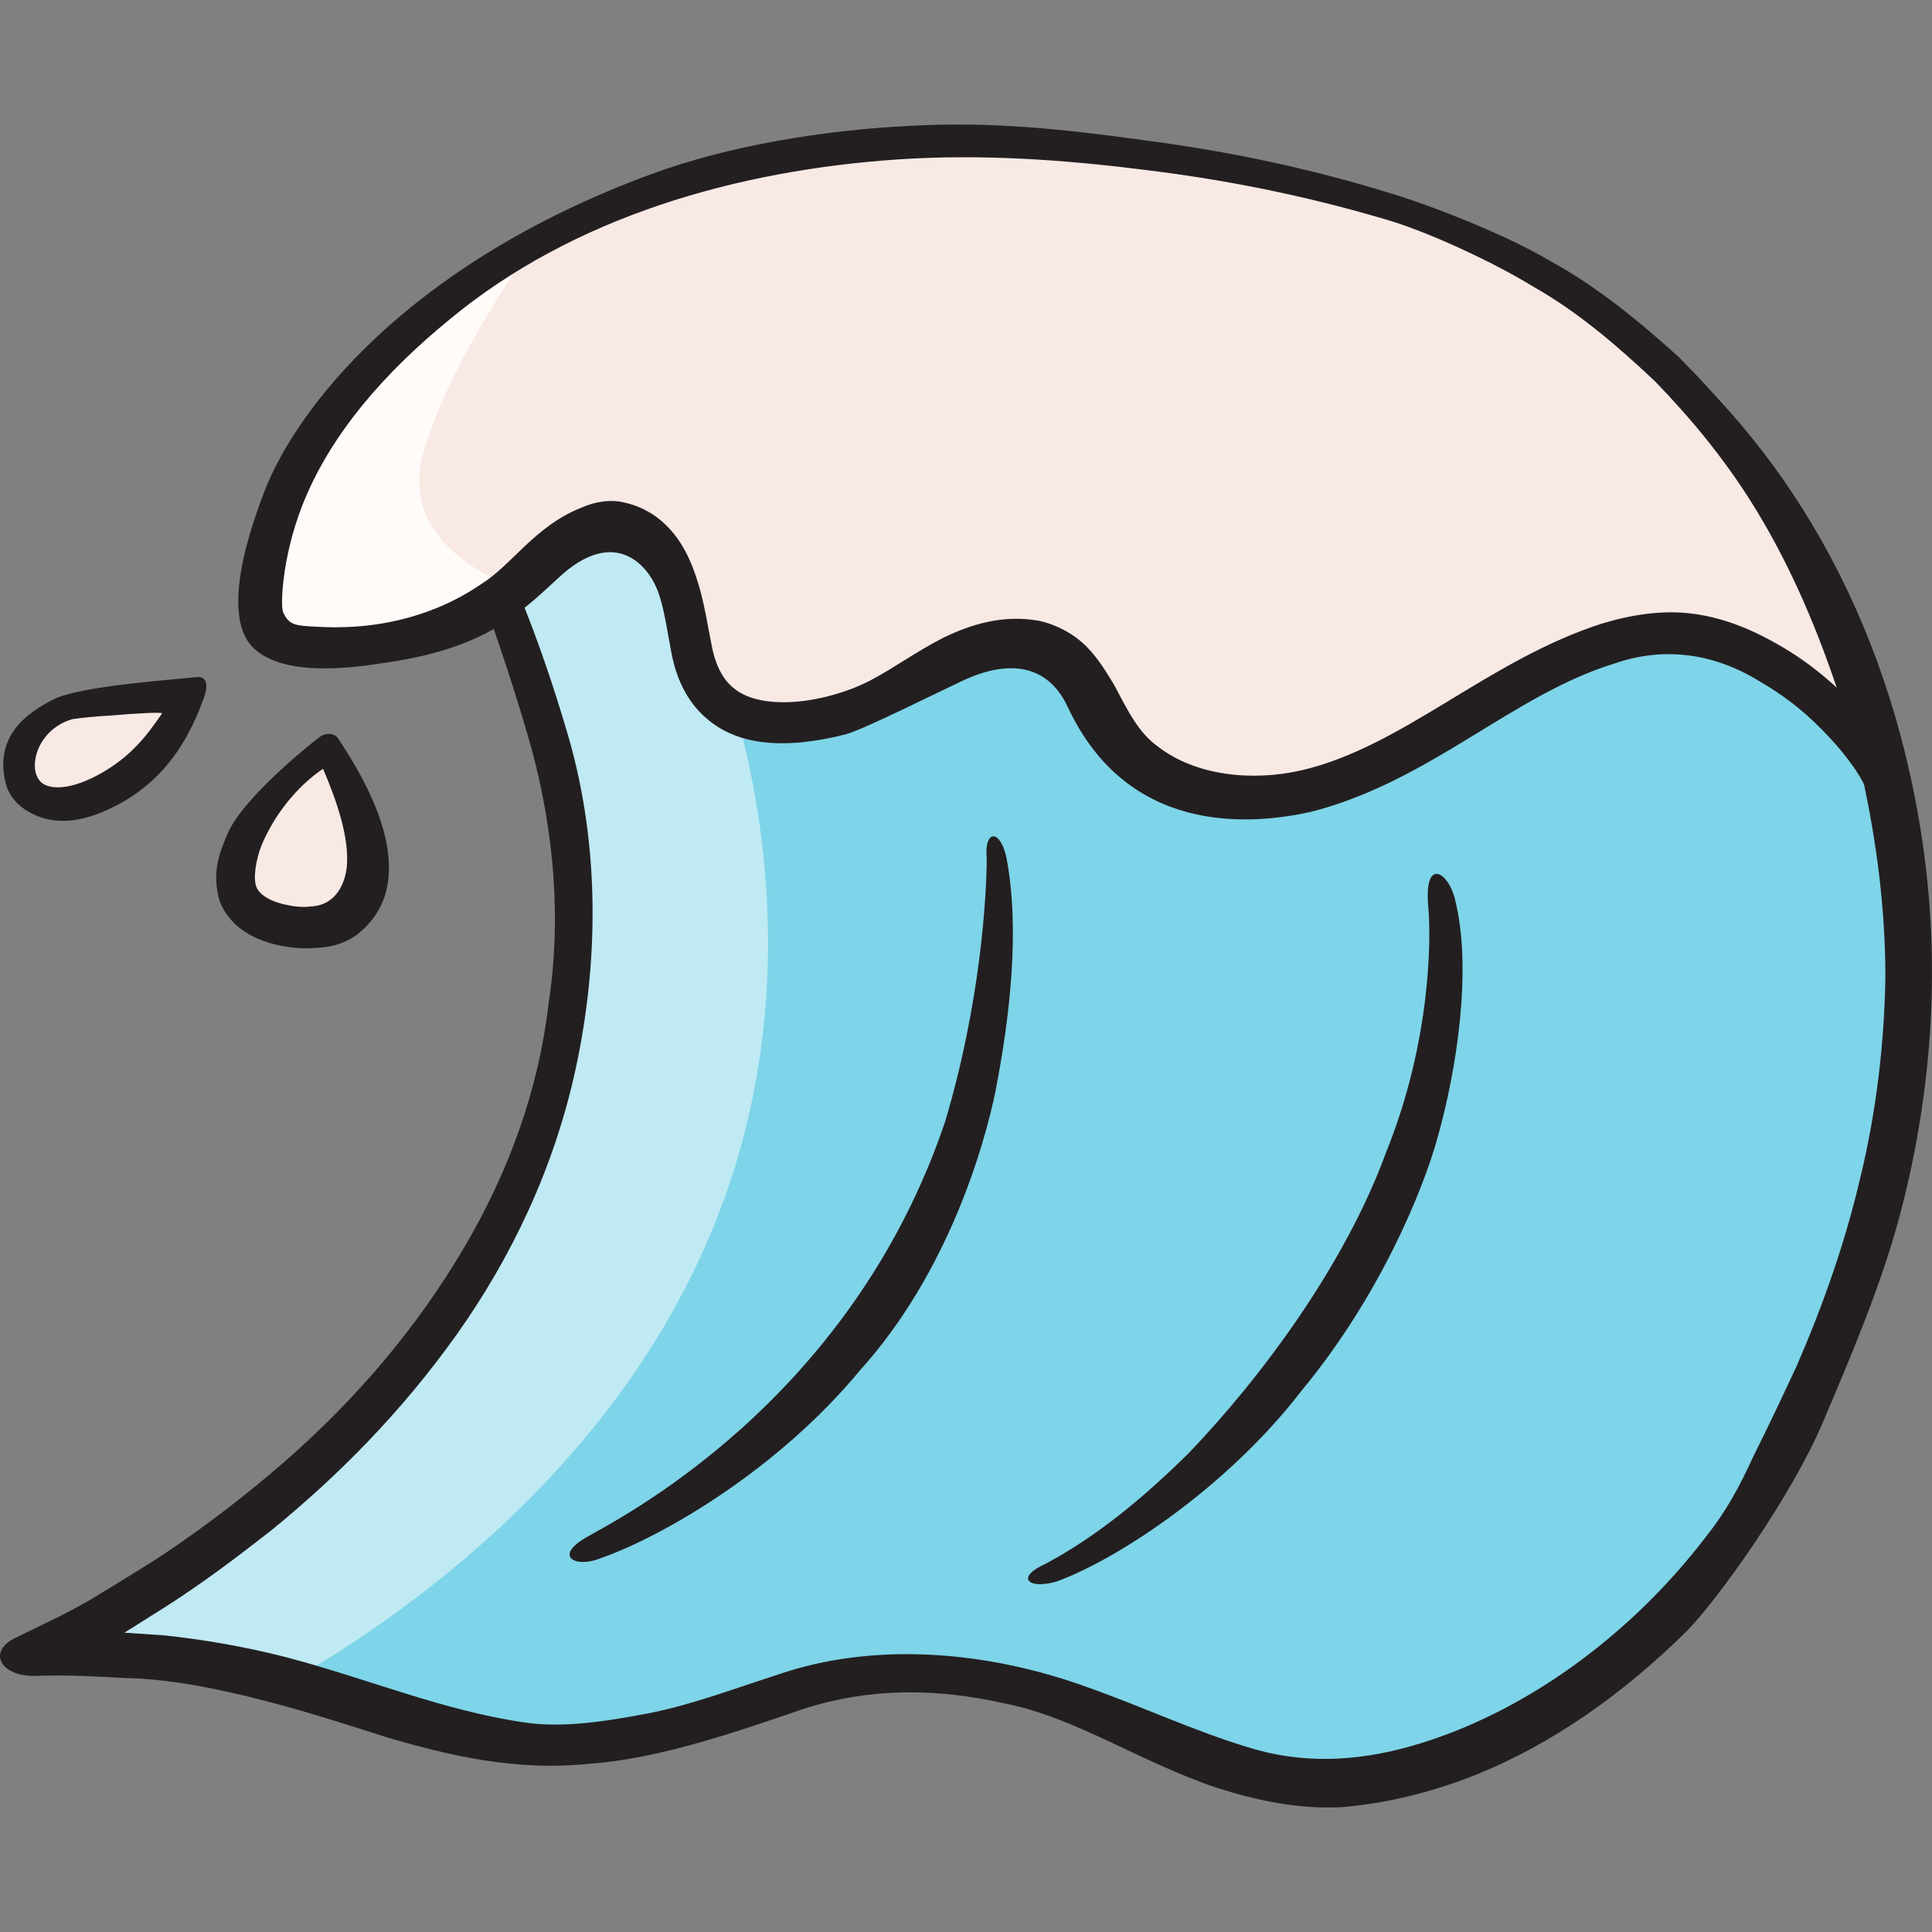
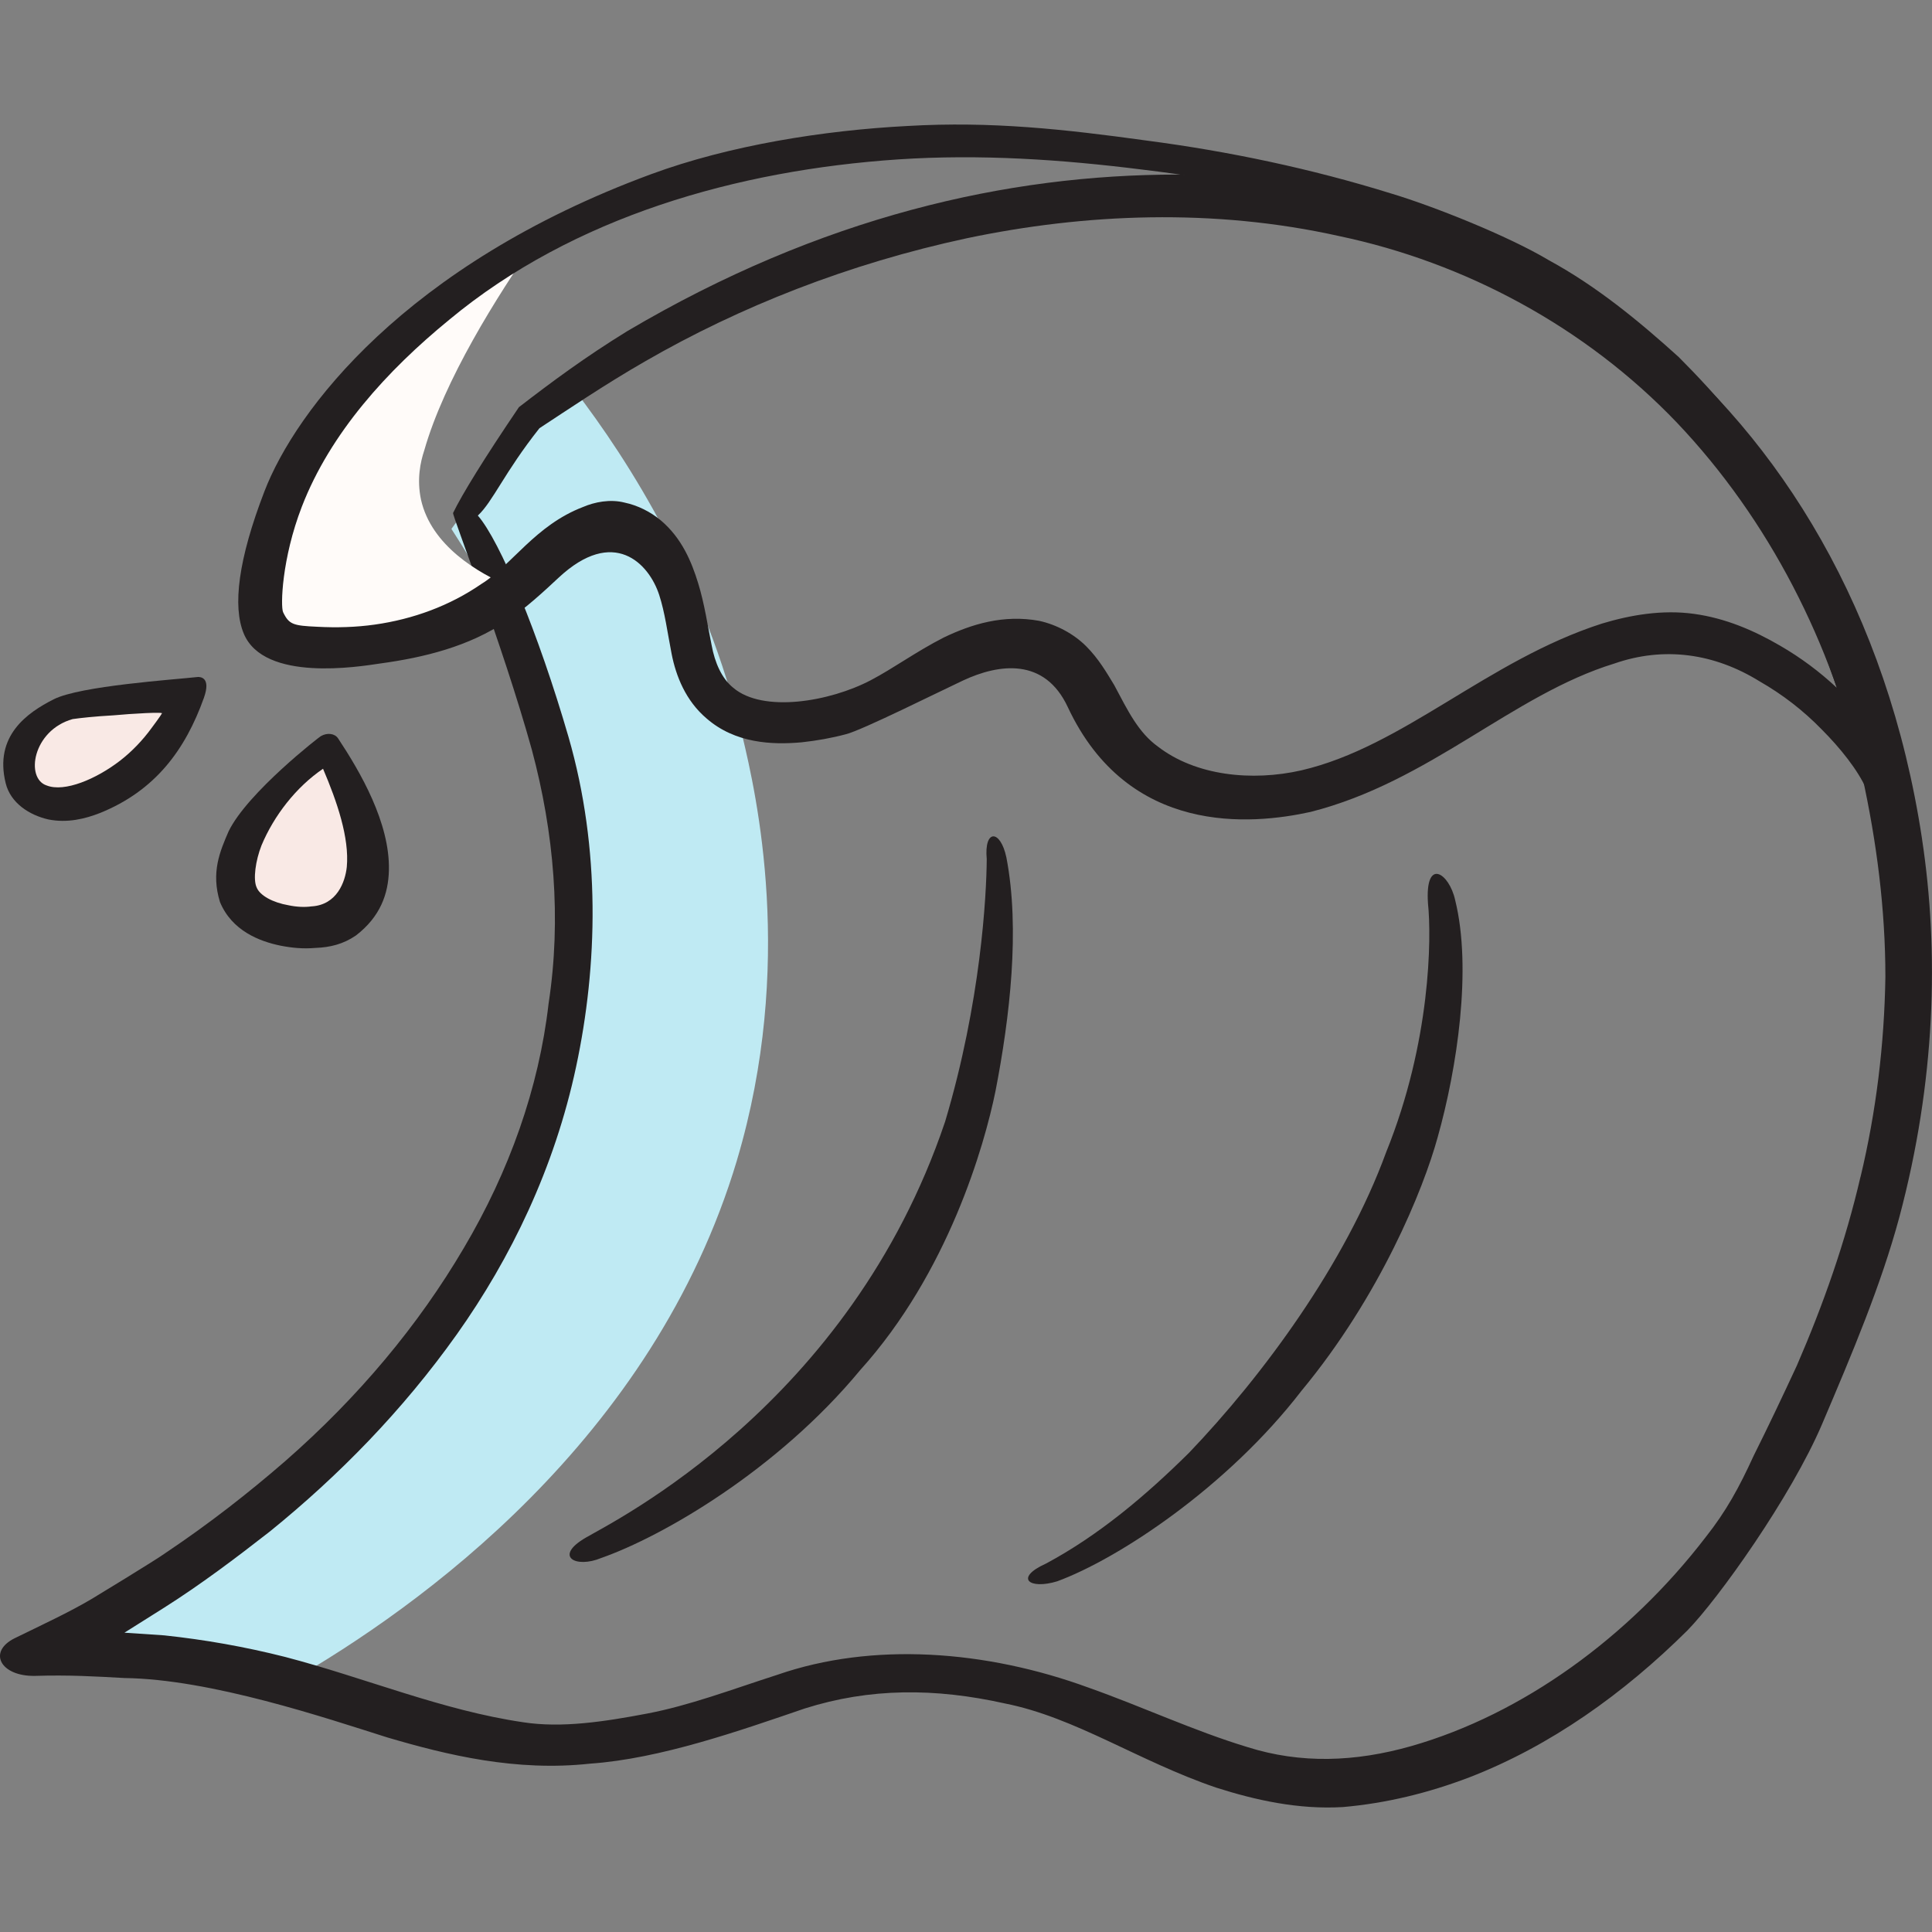
<svg xmlns="http://www.w3.org/2000/svg" id="Wave" viewBox="0 0 64 64">
  <rect x="0" y="0" width="64" height="64" fill="#808080" stroke="none" />
  <g>
    <g>
      <g>
-         <path d="m14.951 17.518c1.613 2.475 4.69 8.043 4.003 15.199-1.364 14.211-16.3 21.413-17.558 21.996 0 0 3.745-.122 7.722.877 2.731.686 6.954 2.499 9.679 2.334 5.081-.308 6.706-2.09 10.516-2.297 6.452-.35 10.427 3.776 15.089 3.466 6.521-.434 12.413-6.305 14.043-9.73 1.763-3.704 7.281-13.268 3.484-25.725-.987-3.239-3.983-10.856-12.326-14.774-9.378-4.404-22.125-2.375-32.018 5.033-.878 1.207-1.756 2.414-2.635 3.621z" fill="#7ed4e8" />
-       </g>
+         </g>
      <path d="m24.412 38.438c-2.771 9.262-10.53 14.806-14.838 17.279-.161-.047-.322-.095-.465-.126-3.969-1.008-7.705-.882-7.705-.882 1.251-.583 16.179-7.781 17.555-21.988.679-7.167-2.396-12.727-4.005-15.2.876-1.213 1.752-2.41 2.628-3.623.465-.347.947-.693 1.43-1.008 1.859 2.426 4.326 6.316 5.578 11.482.465 1.937 1.752 7.592-.179 14.066z" fill="#bfeaf3" />
      <g fill="#231f20">
        <path d="m34.647 51.797c1.754-.939 3.31-2.256 4.733-3.663 2.447-2.554 5.188-6.268 6.539-9.968 1.48-3.658 1.504-7.111 1.385-8.237-.105-1.547.703-1.013.9-.113.564 2.274.062 5.579-.578 7.852-.474 1.732-1.914 5.267-4.507 8.397-2.471 3.21-6.084 5.577-8.098 6.318-.927.283-1.429-.109-.375-.586z" />
        <path d="m63.67 27.789c-1.144-7.562-4.702-13.229-9.171-16.822-4.523-3.593-9.868-5.131-15.499-5.184-5.631 0-11.799 1.394-18.217 5.184-1.394.858-2.503 1.68-3.593 2.521-1.162 1.716-1.877 2.878-2.181 3.504-.036.071 1.627 4.308 2.61 7.848.733 2.735.983 5.596.554 8.402-.322 2.807-1.305 5.56-2.807 8.098-1.502 2.556-3.486 4.934-5.917 7.061-1.216 1.055-2.521 2.074-3.933 3.021-.34.25-2.467 1.538-2.467 1.538-.751.447-1.68.876-2.556 1.305-.912.447-.483 1.269.661 1.251 1.126-.036 2.02.018 2.968.071 2.86.036 6.668 1.323 8.706 1.967 2.002.59 4.271 1.137 6.72.869 2.324-.161 4.968-1.095 7.113-1.828 2.145-.679 4.303-.685 6.627-.166 2.342.465 4.425 1.912 6.999 2.788 1.287.411 2.717.733 4.201.644 1.43-.125 2.825-.465 4.183-.983 2.682-1.037 5.113-2.771 7.222-4.863 1.019-1.037 3.442-4.433 4.469-6.847.999-2.347 1.949-4.594 2.556-6.847 1.198-4.487 1.323-8.76.751-12.532zm-2.038 11.191c-.501 2.163-1.234 4.237-2.109 6.257-.465 1.001-.93 1.984-1.43 2.985-.483 1.055-.912 1.841-1.591 2.699-2.538 3.307-6.06 5.864-9.743 6.918-1.877.536-3.683.59-5.435.036-1.77-.536-3.486-1.341-5.256-1.967-3.415-1.251-7.169-1.52-10.315-.429-1.555.501-2.914 1.019-4.326 1.287-1.412.268-2.825.483-4.094.286-2.682-.393-5.22-1.466-7.884-2.163-1.341-.34-2.664-.572-4.004-.715l-1.323-.089 1.305-.822c1.216-.769 2.378-1.645 3.522-2.538 2.27-1.841 4.38-3.987 6.185-6.525 1.788-2.521 3.236-5.506 3.951-8.867.715-3.343.82-7.201-.252-10.919-1.001-3.45-2.271-6.494-3.004-7.335.5-.465.879-1.428 2.041-2.894.93-.608 2.163-1.448 3.504-2.217 3.128-1.806 6.74-3.236 10.655-4.076 3.915-.822 8.17-1.001 12.335-.071 4.165.876 8.152 3.003 11.191 6.185 3.039 3.2 5.149 7.33 6.132 11.692.483 2.199.769 4.433.769 6.668-.036 2.235-.304 4.451-.822 6.615z" />
        <path d="m19.41 50.934c.924-.544 8.735-4.396 11.897-13.775 1.187-3.967 1.372-7.502 1.38-8.7-.094-1.001.454-.99.651-.054.458 2.375.113 5.298-.36 7.735-.369 1.816-1.574 6.022-4.482 9.245-2.755 3.332-6.582 5.527-8.577 6.224-.846.356-1.596-.048-.509-.675z" />
      </g>
    </g>
    <g>
      <path d="m10.841 24.801c-.715.408-1.755 1.158-2.453 2.427-.335.608-.724 1.342-.488 2.163.039.135.216.696.765 1.068.888.603 1.945.17 2.124.092.093-.041 1.07-.482 1.359-1.491.178-.622-.033-1.215-.462-2.374-.301-.813-.616-1.456-.844-1.886z" fill="#f9e9e5" />
      <path d="m11.198 24.458c-.107-.161-.358-.197-.572-.071-.018 0-2.428 1.865-3.053 3.152-.286.661-.59 1.359-.286 2.342.393.948 1.305 1.305 2.02 1.448.375.072.733.107 1.144.072.483-.018.919-.123 1.341-.413.805-.62 1.073-1.375 1.091-2.161.036-1.573-.951-3.26-1.684-4.368zm-.872 5.566c-.232.036-.518.018-.769-.036-.518-.089-.948-.322-1.055-.59-.125-.268-.036-.894.161-1.394.411-.983 1.144-1.931 2.038-2.538.465 1.09.876 2.288.787 3.254-.054.5-.329 1.253-1.162 1.305z" fill="#231f20" />
      <g>
        <g>
          <path d="m1.918 23.833c-.349.209-.695.441-.942.765s-.384.754-.271 1.145c.129.446.564.756 1.02.841s.928-.022 1.361-.189c1.459-.561 2.625-1.835 3.053-3.339 0 0-3.403.288-4.222.777z" fill="#f9e9e5" />
        </g>
        <path d="m6.553 22.426c-.804.089-3.89.293-4.774.739s-1.979 1.214-1.59 2.782c.163.659.787 1.055 1.412 1.198.626.125 1.216-.018 1.716-.215 1.825-.739 2.82-2.088 3.436-3.809.249-.696-.129-.696-.2-.696zm-1.198 1.216c-.018.054-.34.483-.34.483-.286.393-.644.769-1.037 1.073-.787.608-1.841 1.055-2.431.822-.715-.232-.467-1.825.858-2.199.25-.036.715-.089 1.359-.125.572-.054 1.752-.125 1.591-.054z" fill="#231f20" />
      </g>
    </g>
    <g>
      <g>
-         <path d="m48.44 7.697c-1.685-.73-5.496-1.852-9.56-2.434-4.791-.686-11.13-1.243-18.168 1.326-5.756 2.101-10.874 6.789-12.045 12.803-.1.513-.007 1.834 1.22 1.974 2.768.316 5.702-.471 7.635-2.477.707-.734 1.954-1.785 2.956-1.598 1.716.32 2.093 2.271 2.389 4.038.429 2.557 2.317 3.022 5.039 2.32 1.262-.326 2.305-1.188 3.453-1.805 1.148-.617 2.617-.974 3.715-.272 1.012.646 1.351 1.943 2.067 2.906 1.426 1.916 4.238 2.281 6.535 1.625 2.297-.655 4.266-2.108 6.342-3.29 2.744-1.562 4.789-2.209 6.813-1.627 2.959.851 5.256 3.673 5.624 4.757-.334-2.357-2.811-13.392-14.016-18.246z" fill="#f9e9e5" />
-       </g>
+         </g>
      <path d="m16.931 19.447c-1.913 1.591-4.541 2.199-7.043 1.913-1.234-.125-1.323-1.448-1.216-1.967.965-4.952 4.612-9.01 9.099-11.459-1.323 1.895-3.057 4.666-3.718 6.99-.125.375-.25.948-.107 1.627.34 1.519 1.877 2.431 2.985 2.896z" fill="#fffbf9" />
      <path d="m63.062 25.715c-.858-3.307-2.092-6.775-4.058-9.743-.965-1.502-2.127-2.878-3.397-4.147-1.323-1.198-2.717-2.342-4.291-3.2-1.376-.822-3.861-1.805-5.238-2.217-2.646-.822-5.363-1.394-8.098-1.752-2.717-.375-5.14-.644-7.911-.483-2.771.143-5.907.639-8.516 1.603-8.13 3.002-11.763 7.826-12.793 10.5-.869 2.255-1.062 3.815-.683 4.717.674 1.606 3.802 1.093 4.517.986 1.448-.197 2.946-.564 4.18-1.404.59-.375 1.291-1.027 1.725-1.433 1.829-1.71 2.999-.478 3.338.567.19.586.268 1.216.411 1.949.143.733.465 1.555 1.162 2.145.948.822 2.163.876 3.146.787.5-.054 1.001-.143 1.466-.268.518-.125 3.104-1.417 3.879-1.779 1.193-.557 2.701-.767 3.47.878 2.004 4.285 6.094 3.904 8.043 3.475 3.951-1.001 6.686-3.879 10.065-4.916 1.645-.572 3.307-.34 4.809.59.751.429 1.448.965 2.056 1.591.608.608 1.198 1.341 1.484 1.984l1.251-.411zm-4.094-4.326c-.858-.5-1.806-.912-2.86-1.055-1.037-.143-2.092.036-3.039.322-3.79 1.216-6.579 4.076-9.957 4.862-1.645.375-3.504.179-4.755-.787-.644-.465-.983-1.162-1.448-2.038-.25-.411-.518-.876-.93-1.287-.411-.411-.983-.715-1.555-.84-1.18-.215-2.235.107-3.164.554-.912.465-1.663 1.019-2.413 1.412-1.359.715-3.575 1.09-4.559.25-.375-.304-.608-.822-.715-1.412-.125-.608-.232-1.359-.447-2.056-.215-.697-.536-1.484-1.234-2.074-.34-.286-.769-.5-1.198-.59-.483-.125-1.001-.018-1.376.143-1.591.608-2.36 1.931-3.379 2.556-1.037.715-2.253 1.162-3.522 1.341-.626.089-1.269.107-1.913.072-.787-.036-.93-.072-1.126-.483-.089-.197-.044-1.774.62-3.493.944-2.444 2.83-4.516 4.886-6.196 4.112-3.415 9.546-4.952 14.874-5.31 2.699-.179 5.399 0 8.098.34 2.699.322 5.363.858 7.973 1.627 1.341.375 3.575 1.394 4.97 2.253 1.484.84 2.789 1.966 4.022 3.128 1.18 1.216 2.27 2.538 3.182 3.987 1.216 1.931 2.11 4.004 2.842 6.168-.572-.536-1.198-1.001-1.877-1.394z" fill="#231f20" />
    </g>
  </g>
</svg>